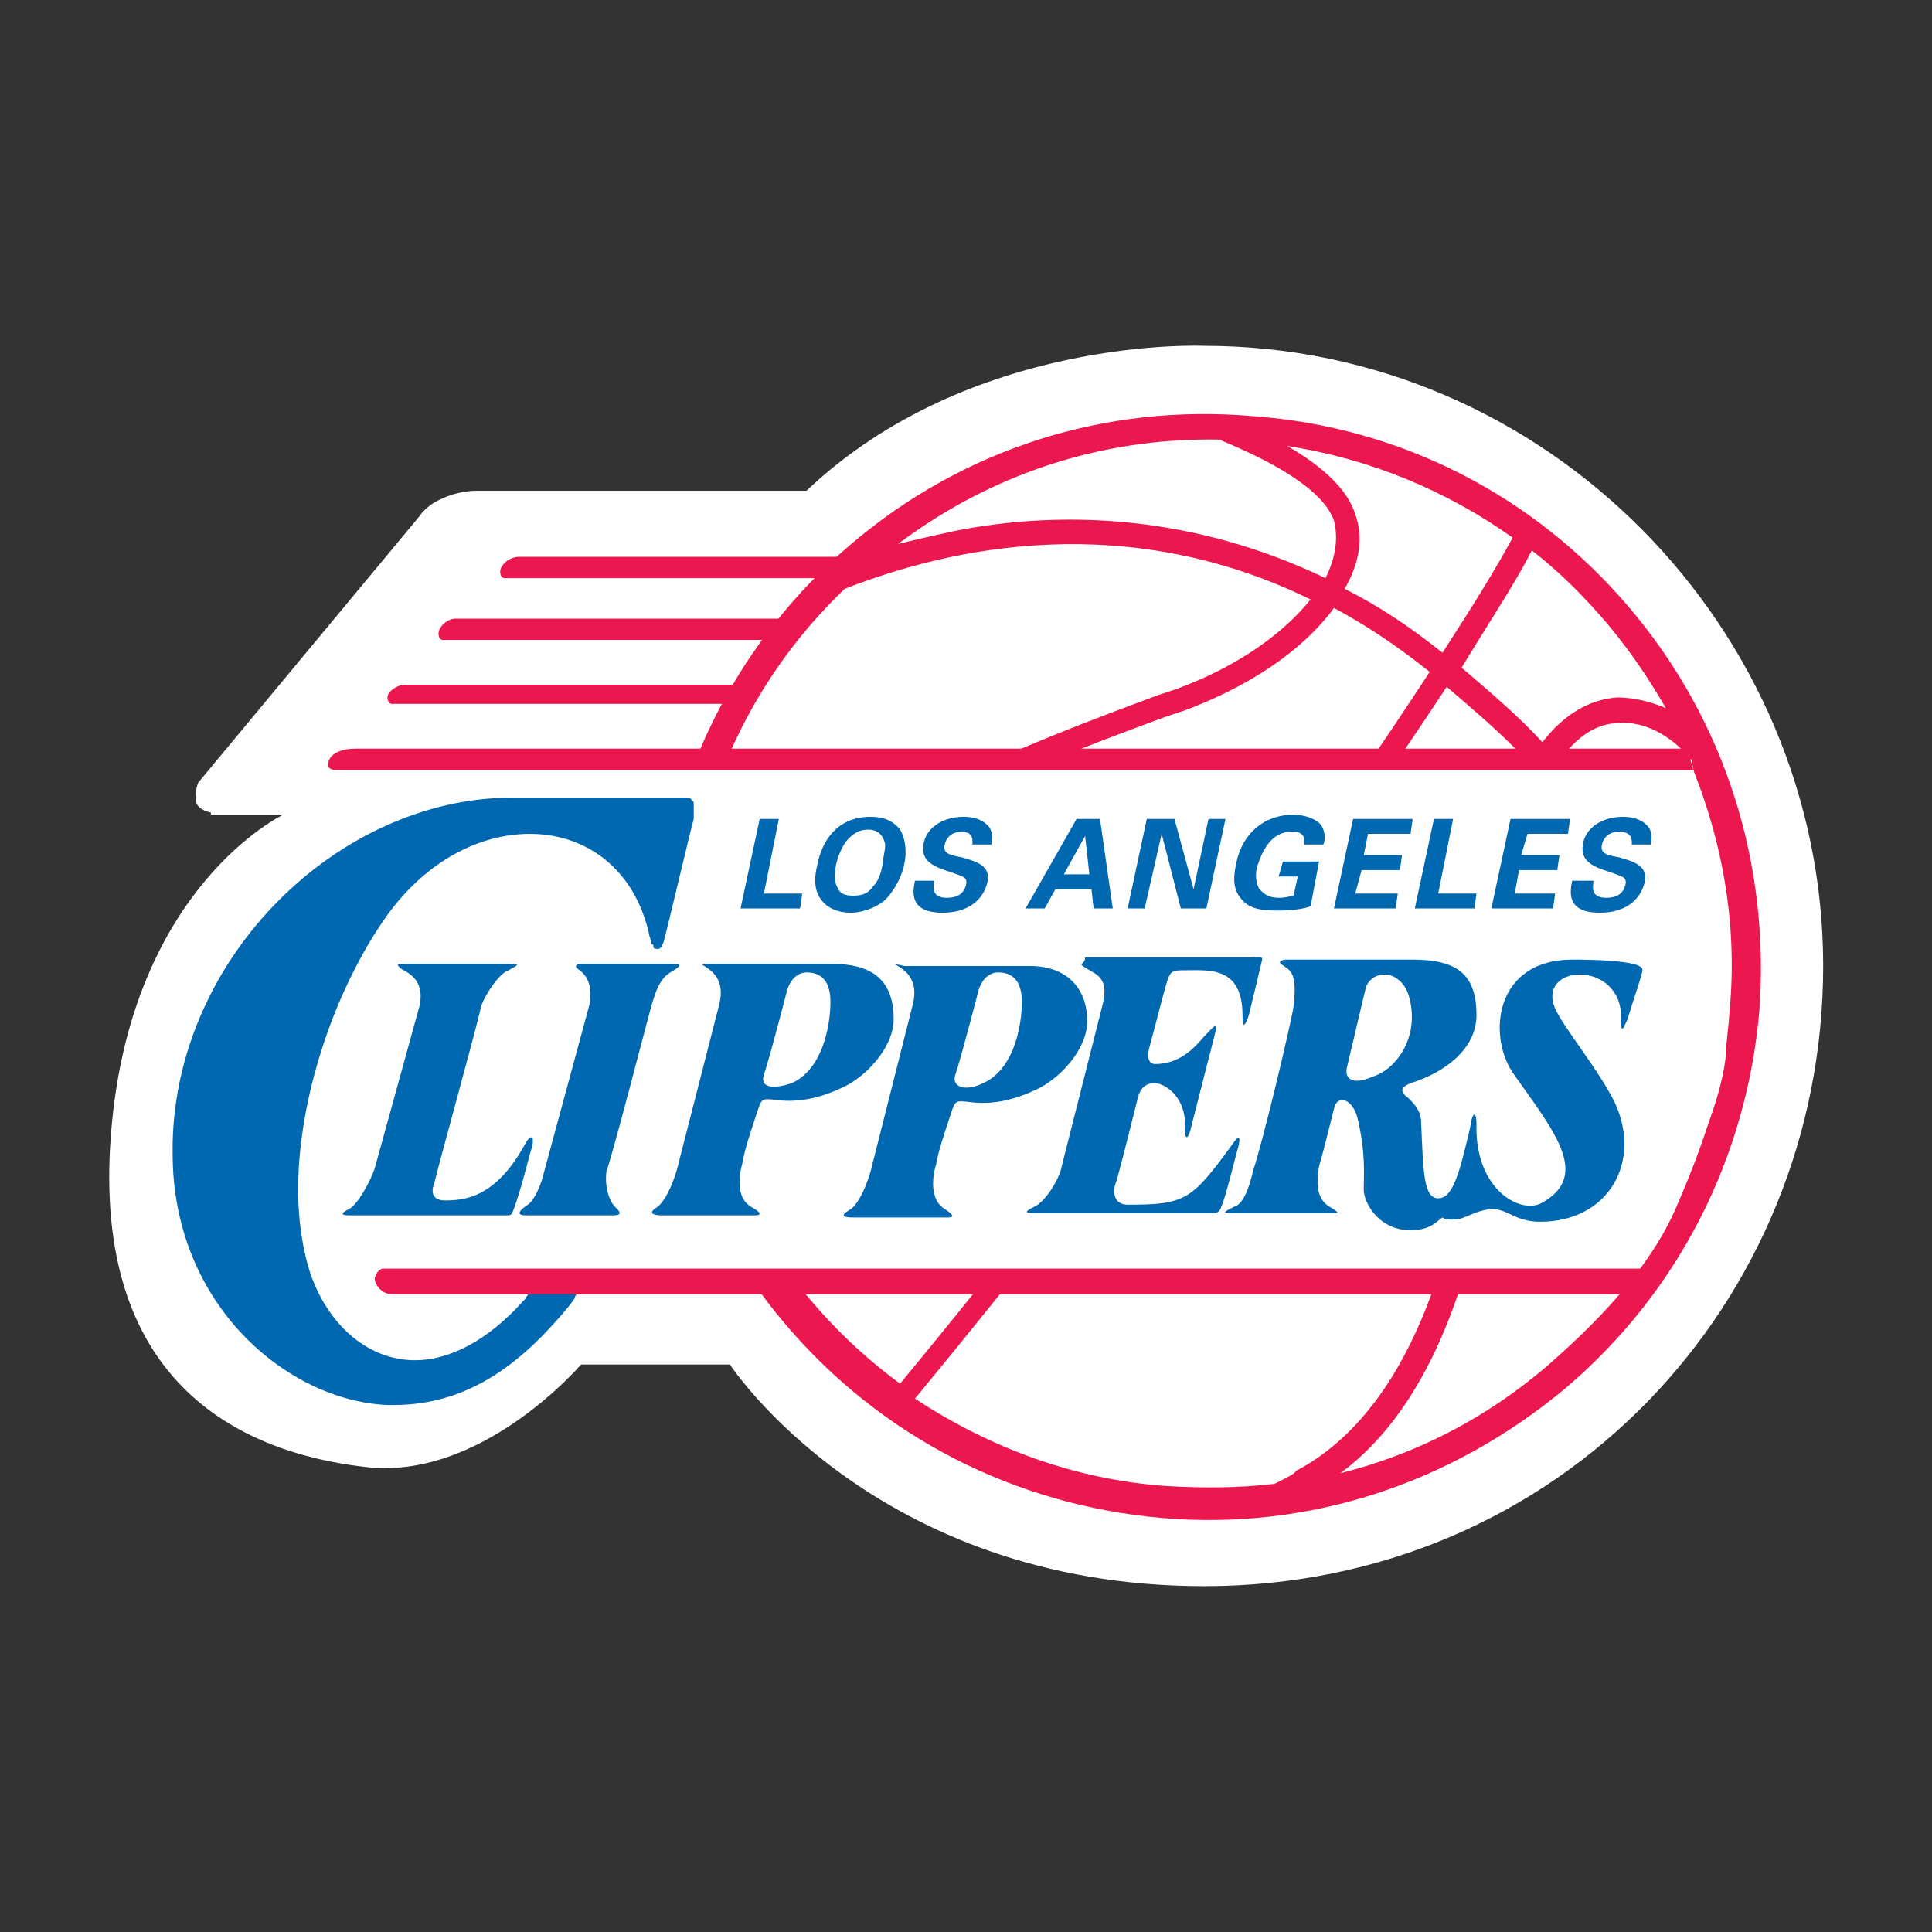
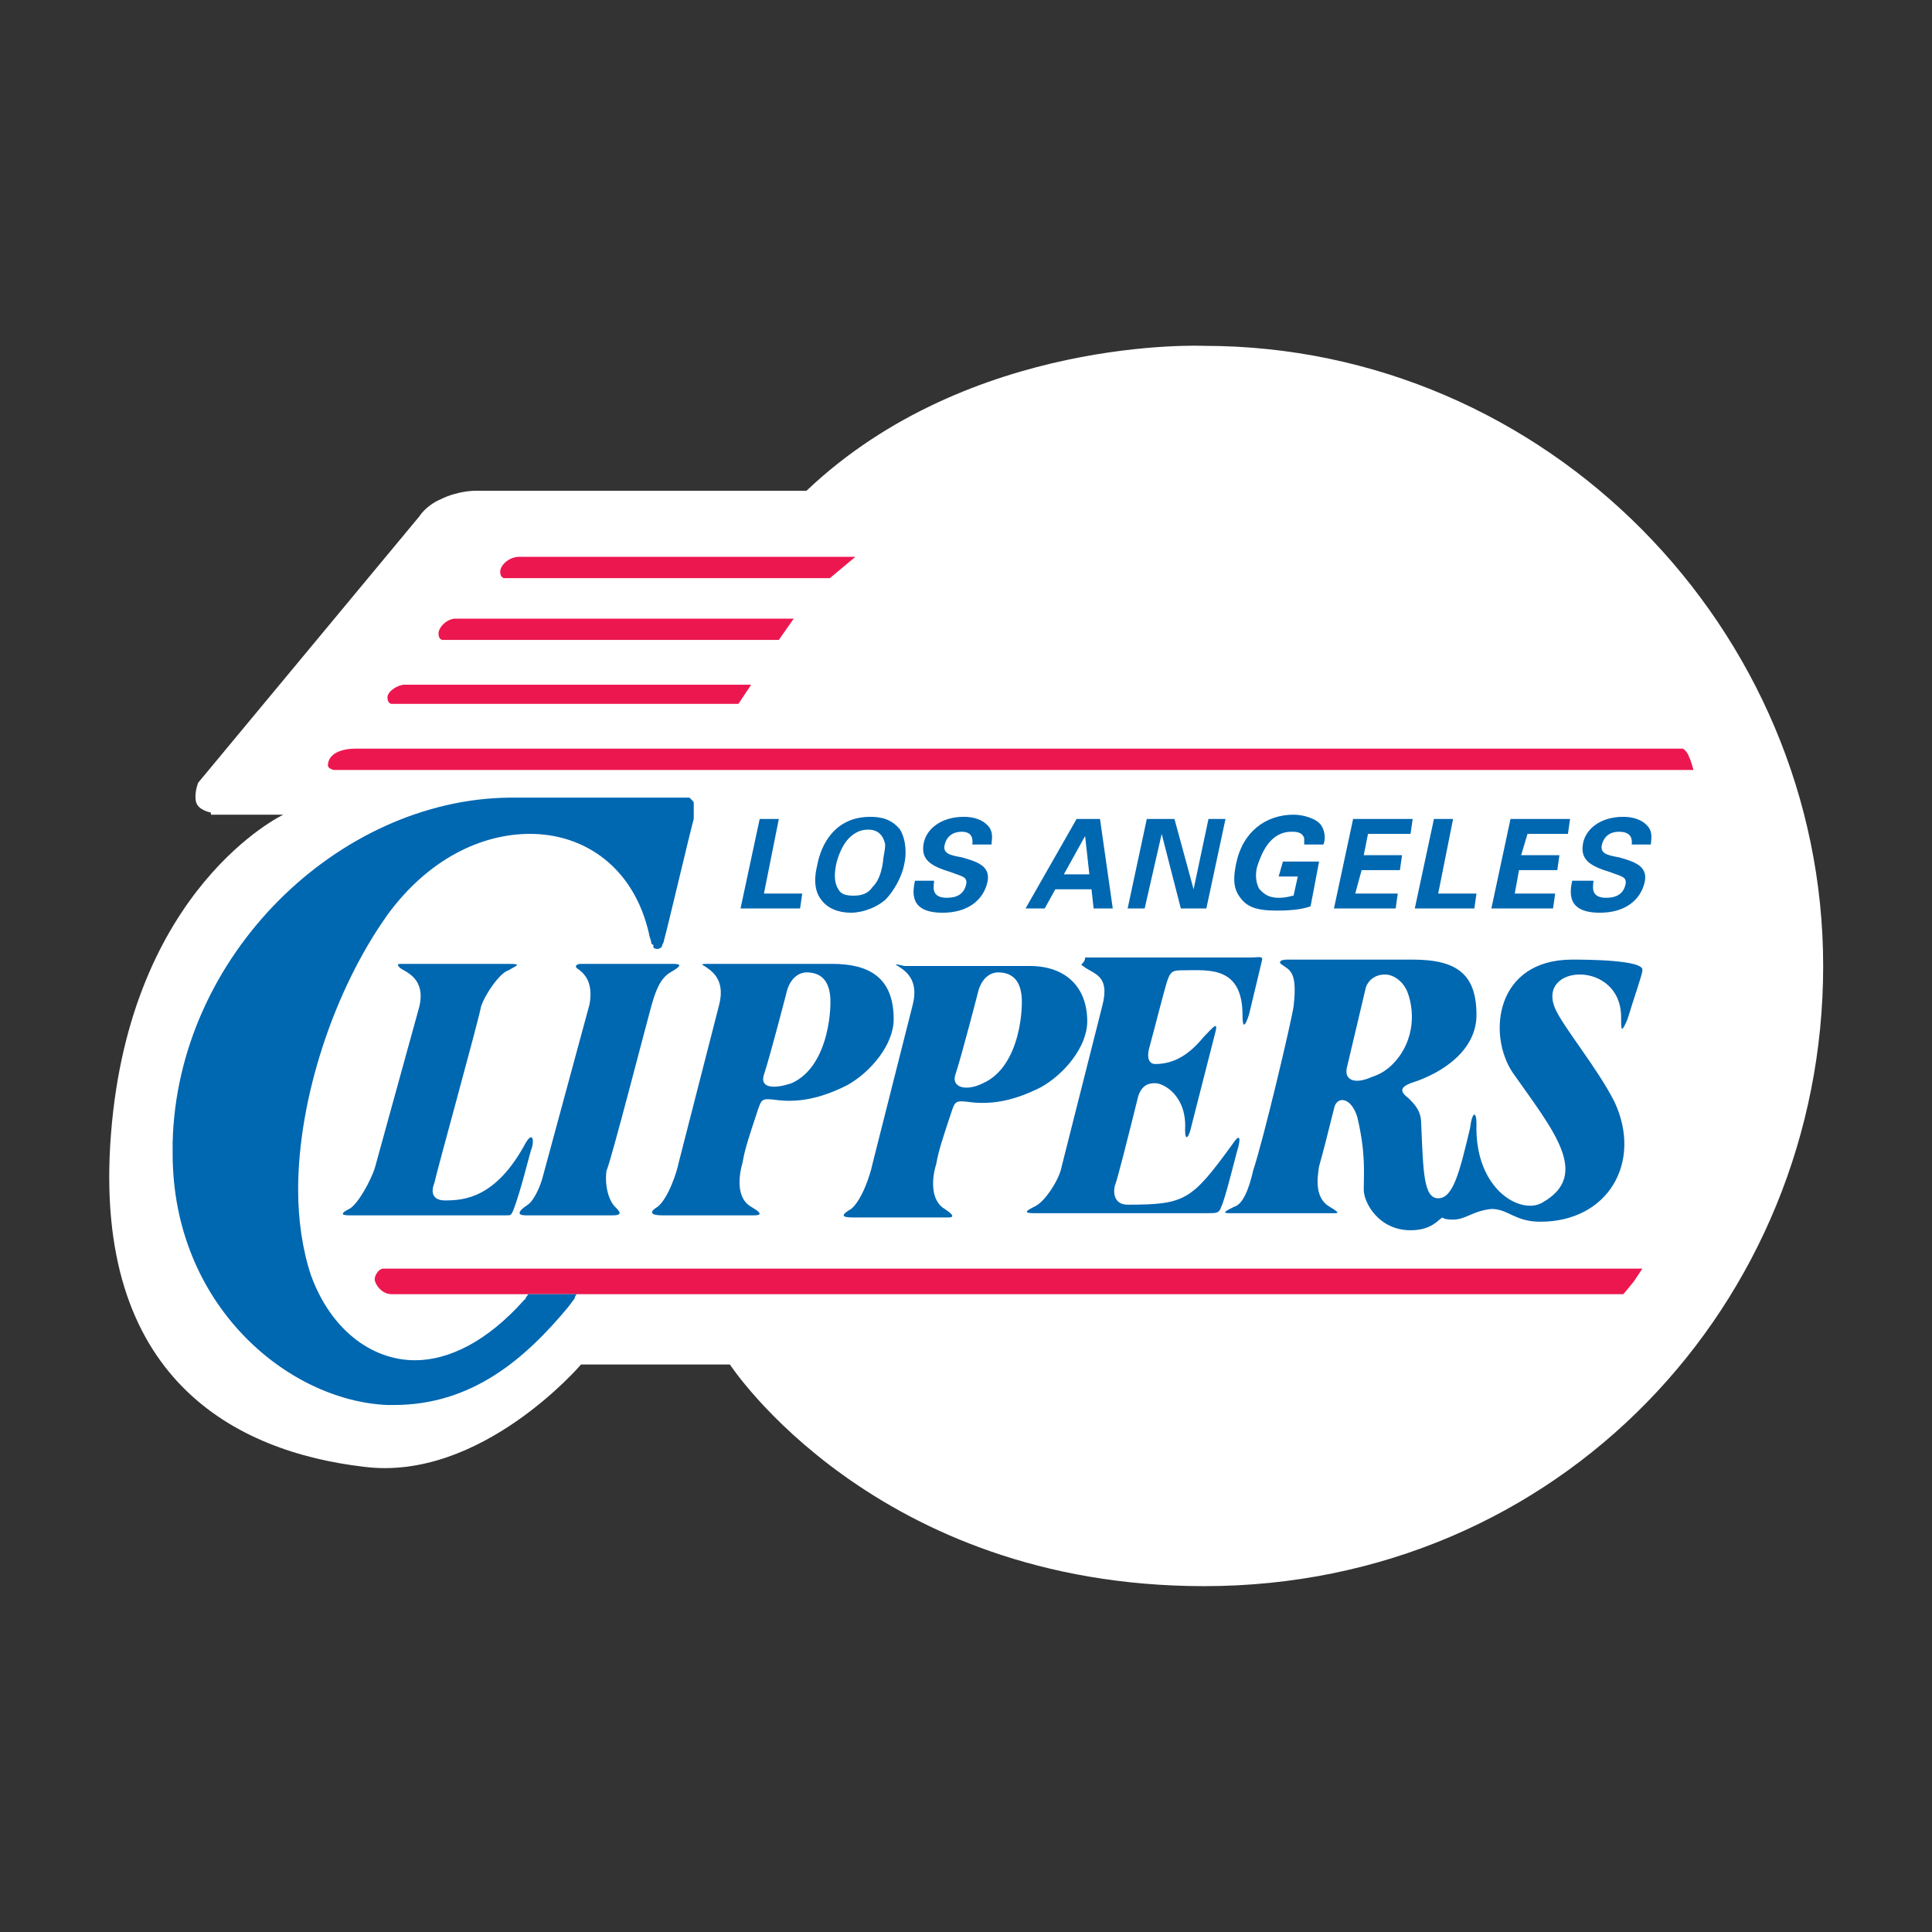
<svg xmlns="http://www.w3.org/2000/svg" width="648" height="648" fill="none">
  <rect width="100%" height="100%" fill="#333333" stroke="none" />
  <path d="M70.743 272.536s-4.28-.715-4.994-3.574c-.713-2.859.714-6.433.714-6.433l74.193-89.347s2.141-3.574 7.134-5.718c5.708-2.859 11.415-2.859 11.415-2.859h111.29C325.427 112.426 403.901 116 403.901 116 518.758 116 611.5 211.065 611.5 324s-88.462 208-207.599 208c-110.577 0-159.088-74.337-159.088-74.337h-49.938s-33.53 39.313-72.767 34.309c-42.804-5.003-91.315-29.305-84.895-111.505C43.634 297.553 95 273.251 95 273.251H70.743v-.715z" fill="#fff" />
  <path d="M407.468 291.12c5.707-8.577 9.987-15.01 12.128-20.013-11.415-8.578-24.969-13.581-39.237-15.726 4.993 2.86 9.987 7.148 12.127 11.437 1.427 4.289.714 8.577-1.426 12.866 5.707 3.574 10.701 7.148 16.408 11.436z" fill="#fff" />
-   <path d="M388.919 268.247c-2.14-6.433-13.554-11.436-19.975-14.295-19.975 0-39.237 5.718-55.645 17.869 2.854-.714 6.421-1.429 9.274-2.144 16.408-3.574 39.951-3.574 64.206 7.863 2.14-2.86 2.854-6.433 2.14-9.293z" fill="#fff" />
-   <path d="M389.633 509.127c-49.225-4.289-94.169-27.161-126.272-65.045-32.103-37.883-47.084-85.773-42.804-135.092 4.28-49.32 27.109-94.351 64.919-126.516 37.811-32.165 85.608-47.175 134.833-42.886 49.225 3.574 94.169 26.446 126.272 64.33 32.103 37.883 47.084 85.773 43.517 135.092-4.28 49.32-27.109 94.351-64.919 126.516-38.524 32.165-86.322 47.89-135.546 43.601z" fill="#ED174F" />
  <path d="M543.014 242.515c-7.134 0-14.268 4.289-19.976 12.866 29.963 31.451 46.371 63.616 50.652 96.495.713 7.148 1.427 13.581.713 20.729 2.854-10.722 4.994-22.158 5.707-33.595 2.854-30.02-2.853-59.326-14.268-85.773-5.707-6.433-14.268-11.436-22.828-10.722zM246.953 315.423c29.249-40.743 99.162-66.475 141.253-82.2l6.421-2.144c21.402-7.863 36.383-19.299 44.944-30.021-61.353-30.02-119.851-17.869-156.235-3.573-30.676 29.305-49.224 68.618-52.791 111.505-.714 12.151-.714 24.302.713 36.453 3.567-10.007 8.561-19.299 15.695-30.02zM483.802 218.928c10.701-16.44 18.548-29.306 23.542-38.598-22.116-15.725-47.798-26.447-75.621-30.736 9.988 5.719 19.976 13.581 22.829 22.873 2.854 7.863 1.427 16.44-3.567 25.018 11.415 5.718 22.116 12.866 32.817 21.443zM434.577 493.402c43.517-22.873 54.218-87.203 58.499-111.505v-1.43c1.426-7.862 2.14-19.299 2.14-32.165 1.427-30.735 2.853-68.618 17.121-92.921-7.847-8.577-17.121-16.439-27.109-25.017-37.096 56.468-99.876 143.67-178.35 238.736 24.969 16.44 53.505 27.161 84.182 29.305 12.127.715 24.255.715 36.383-.714 4.28-2.145 7.134-3.574 7.134-4.289z" fill="#fff" />
  <path d="M490.222 223.931c9.988 8.578 19.262 16.44 27.109 25.017 7.134-9.292 15.695-14.295 24.969-15.01 5.707 0 11.415 1.43 16.408 3.574-5.707-10.007-12.127-19.299-19.261-27.876-7.848-9.292-16.409-17.87-25.683-25.017-4.994 10.006-13.554 22.872-23.542 39.312zM518.758 261.814c-12.128 22.873-13.555 58.612-14.981 87.203-.714 13.581-1.427 25.017-2.854 33.595v1.429c-4.28 23.588-13.554 82.2-51.365 110.076 25.683-6.433 49.225-18.584 69.913-36.454 17.122-15.01 34.244-32.879 42.804-52.893 37.811-87.203 5.708-89.347-43.517-142.956zM447.418 174.612c-4.28-12.152-26.396-22.158-38.523-27.162-39.237-.715-76.334 11.437-107.724 35.024 5.707-1.429 12.128-2.859 18.549-4.288 32.103-6.433 77.047-7.148 124.845 15.725 3.567-7.148 4.28-13.581 2.853-19.299zM479.521 225.361c-10.701-8.577-21.402-15.725-32.103-21.443-9.987 13.58-27.109 25.731-49.938 34.309l-6.42 2.144c-40.664 15.01-109.864 40.742-136.973 79.34-11.415 15.725-16.408 30.736-18.549 44.317 6.421 26.446 18.549 51.463 37.097 72.907a175.96 175.96 0 0 0 29.25 27.161c78.474-95.065 141.253-182.983 177.636-238.735z" fill="#fff" />
  <path d="m229.831 253.952 337.438.715s14.982 67.903 11.415 100.783c-3.567 27.876-30.677 71.478-30.677 71.478l-298.914 5.003s-61.352-88.632-19.262-177.979z" fill="#fff" />
  <path d="M410.321 251.093h154.095s1.426.715 2.14 2.859c.713 1.429 1.427 4.289 1.427 4.289H112.12c-.713 0-2.14-.715-2.14-1.43 0-4.289 4.994-5.718 9.274-5.718h128.412M278.342 193.911h-109.15c-.713 0-1.427-.715-1.427-2.145 0-2.144 2.854-5.003 6.421-5.003h112.717M261.221 214.639H148.504c-.714 0-1.427-.715-1.427-2.144 0-2.144 2.853-5.004 5.707-5.004h113.431M247.666 236.082H131.382c-.713 0-1.427-.714-1.427-2.144 0-2.144 3.567-4.289 5.708-4.289h116.284M270.495 434.076H131.382c-3.567 0-5.707-3.574-5.707-5.004 0-1.429 1.427-3.574 2.854-3.574h422.332l-2.854 4.289c-2.853 3.574-3.567 4.289-3.567 4.289H270.495z" fill="#ED174F" />
  <path d="M460.259 361.168c2.141-.714 5.708-2.144 9.275-7.147 6.42-9.292 3.567-19.299 2.14-22.158-1.427-2.86-4.281-5.004-7.134-5.004-3.567 0-5.707 1.43-6.421 4.289l-6.42 27.161c-.714 3.574 2.14 5.718 8.56 2.859zM236.252 324c-.714-.715-.714-.715 2.14-.715h40.664c12.128 0 20.688 4.289 20.688 18.584 0 8.578-7.847 17.87-15.694 22.158-8.561 4.289-15.695 5.719-22.829 5.004-5.707-.715-6.421-.715-7.134 3.574-2.854 8.577-3.567 12.866-4.994 17.154-.713 4.289-2.14 12.152 2.854 15.011 4.993 2.859 2.853 2.859.713 2.859h-30.676c-2.854 0-4.281-.715-1.427-2.859 3.567-2.859 7.134-10.722 7.134-15.011l13.555-53.608c2.14-7.862-2.854-10.721-4.994-12.151z" fill="#fff" />
-   <path d="M334.701 323.285h9.988c12.127 0 19.975 7.148 19.261 18.584 0 8.578-7.847 17.87-15.694 22.158-8.561 4.289-15.695 5.719-22.829 5.004-5.707-.715-6.421-.715-7.134 3.574-2.854 8.577-3.567 12.866-4.994 17.154-.713 4.289-2.14 12.152 2.854 15.011 4.28 2.859 2.853 2.859.713 2.859H286.19c-2.854 0-5.707.715-1.427-2.859 3.567-2.859 7.134-11.437 7.134-15.011l13.555-53.608c2.14-7.862-2.854-10.721-4.994-12.866h34.243z" fill="#fff" />
+   <path d="M334.701 323.285h9.988c12.127 0 19.975 7.148 19.261 18.584 0 8.578-7.847 17.87-15.694 22.158-8.561 4.289-15.695 5.719-22.829 5.004-5.707-.715-6.421-.715-7.134 3.574-2.854 8.577-3.567 12.866-4.994 17.154-.713 4.289-2.14 12.152 2.854 15.011 4.28 2.859 2.853 2.859.713 2.859c-2.854 0-5.707.715-1.427-2.859 3.567-2.859 7.134-11.437 7.134-15.011l13.555-53.608c2.14-7.862-2.854-10.721-4.994-12.866h34.243z" fill="#fff" />
  <path d="M421.022 323.285c2.854 0 4.281-.715 3.567 1.43-.713 2.859-2.853 12.151-4.28 17.869-1.427 5.004-2.14 4.289-2.14 0 0-17.154-12.128-15.01-19.262-15.01-4.28 0-4.994 0-6.421 5.003a705.39 705.39 0 0 0-5.707 21.444c-.713 2.859-.713 5.003 2.14 5.003 7.848 0 12.842-4.289 16.409-9.292 2.853-2.859 4.28-5.718 3.567-.715l-8.561 30.021c-.714 3.574-2.14 5.003-2.14 1.429 0-11.436-7.134-15.725-9.988-15.725-1.427 0-4.28 0-5.707 4.289-3.567 14.295-7.848 28.591-7.848 30.021-.713 2.859-.713 6.433 4.281 6.433 19.262 0 21.402-1.43 34.956-20.014 2.854-3.574 2.854-2.145 2.141.715-1.427 1.429-4.994 15.725-6.421 19.299-.713 2.144-1.427 2.144-4.994 2.144h-57.785c-3.567 0-2.854-.715 0-2.144 3.567-1.43 8.561-9.293 9.274-13.581l13.555-53.608c2.853-10.722-2.854-10.722-6.421-13.581-1.427-1.43.713-1.43 2.14-1.43h55.645z" fill="#fff" />
  <path d="M434.577 338.296c1.427-11.437-1.427-12.152-4.28-14.296-1.427-.715-.714-1.43 2.14-1.43h41.377c14.981 0 21.402 5.004 21.402 18.585 0 10.721-9.988 19.299-22.115 22.872-3.567.715-2.854 2.86-.714 5.004 2.854 2.144 4.281 4.289 4.281 8.577.713 15.725.713 25.017 5.707 25.017 4.993 0 7.134-8.577 10.701-23.587 1.426-5.718 2.853-5.718 2.14-1.43-1.427 22.158 14.981 30.736 22.115 26.447 15.695-9.292 2.854-24.302-9.987-43.601-8.561-12.866-5.707-38.598 19.975-39.313 2.853 0 24.255 1.429 23.542 4.289 0 .714-2.854 9.292-4.994 16.439-1.427 5.719-1.427 4.289-2.14-.714 0-19.299-29.249-17.87-22.115-2.859 2.853 6.433 14.268 20.013 19.261 30.735 8.561 20.014-2.853 40.027-24.969 40.027-8.56 0-10.701-4.288-16.408-4.288-6.42 0-7.847 3.574-12.841 3.574-.713 0-2.854-.715-3.567-.715-1.427.715-3.567 4.289-10.701 4.289-10.701 0-15.695-9.293-15.695-13.581 0-5.718.714-12.866-2.14-24.303-1.427-7.147-6.42-7.147-7.847-2.859-2.14 9.292-3.567 15.011-4.994 19.299-1.427 5.004-1.427 10.722 3.567 13.581 3.567 2.144 3.567 2.144 1.427 2.144h-34.957c-2.853 0-1.427-.714 1.427-2.144 2.14-1.43 4.994-5.718 6.421-11.436 4.28-10.007 14.268-49.32 14.981-54.323zM206.289 404.77c1.427.715 2.854 2.144-.713 2.859h-29.25c-2.14 0-3.567-.715.714-3.574 2.14-1.43 3.567-6.433 4.993-9.292l15.695-57.897c2.14-7.863-1.427-10.007-4.28-12.151-1.427-.715-.714-1.43 1.427-1.43h29.962c2.854 0 4.994-.715 0 2.859-3.567 2.145-4.28 6.433-6.42 11.437-1.427 4.288-13.555 51.464-14.982 55.038-.713 5.003.714 10.721 2.854 12.151zM133.522 324.715c-1.426-.715 0-.715.714-1.43h35.67c4.994 0 2.853 1.43 0 2.145-2.854 1.429-7.848 7.862-9.274 12.151-1.427 4.288-14.982 55.752-15.695 59.326-.714 3.574 0 5.718 3.567 5.718 6.42 0 17.121-.714 27.109-19.299 2.14-3.573 2.853-2.144 2.14 1.43-.713 1.43-3.567 14.296-6.421 21.443-.713 1.43-.713 1.43-2.14 1.43h-52.791c-2.854 0-2.14-.715 0-2.144 3.567-1.43 7.847-9.293 8.561-13.581l14.268-54.323c2.853-10.007-3.567-11.437-5.708-12.866zM330.421 363.313c12.841-5.004 13.554-25.732 12.841-30.021-1.427-5.003-4.281-6.433-7.848-7.148-2.853 0-5.707 1.43-6.42 5.719 0 0-5.707 21.443-7.848 28.591-2.14 4.288 2.854 5.718 9.275 2.859zM265.501 362.598c12.841-5.003 13.555-25.732 12.841-30.021-1.426-5.003-4.28-6.433-7.847-7.147-2.854 0-5.707 1.429-6.421 5.718 0 0-5.707 21.443-7.847 28.591-1.427 5.003 2.854 5.718 9.274 2.859z" fill="#fff" />
  <path d="M218.417 337.581c1.427-5.004 2.853-9.292 6.42-11.437 4.994-2.859 2.854-2.859 0-2.859h-29.962c-1.427 0-2.141.715-1.427 1.43 2.14 1.429 5.707 4.288 4.28 12.151l-15.695 57.897c-.713 2.859-2.853 7.862-4.993 9.292-4.281 2.859-2.854 3.574-.714 3.574h29.25c3.567 0 2.14-1.43.713-2.859-2.14-2.145-3.567-7.148-2.854-12.151 1.427-2.86 13.555-50.035 14.982-55.038zM125.675 391.904c-1.427 4.288-5.707 12.151-8.561 13.581-2.853 1.429-2.853 2.144 0 2.144h52.792c1.427 0 1.427 0 2.14-1.43 2.854-7.147 5.707-20.013 6.42-21.443.714-2.859.001-5.003-2.14-1.43-9.987 18.585-20.688 19.299-27.109 19.299-3.567 0-4.994-2.144-3.567-5.718.714-3.574 14.982-55.038 15.695-59.326 1.427-4.289 6.42-11.437 9.274-12.151 2.14-1.43 4.994-2.145 0-2.145h-35.67c-1.427 0-2.14 0-.713 1.43 2.14 1.429 8.561 3.574 6.42 12.866l-14.981 54.323zM363.237 324c3.567 2.859 9.274 2.859 6.421 13.581l-13.555 53.608c-.713 4.289-5.707 12.151-9.274 13.581-2.854 1.429-3.567 2.144 0 2.144h57.785c3.567 0 4.281 0 4.994-2.144 1.427-2.859 4.994-17.87 5.707-20.014.714-2.859.714-5.003-2.14-.715-13.555 18.584-15.695 20.014-34.957 20.014-4.28 0-4.993-3.574-4.28-6.433.713-1.43 4.28-15.725 7.847-30.021 1.427-4.288 4.281-4.288 5.708-4.288 2.853 0 10.701 4.288 9.987 15.725 0 4.288 1.427 2.144 2.14-1.43l7.848-30.735c1.427-5.004-.714-2.144-3.567.715-3.567 4.288-8.561 9.292-16.408 9.292-2.141 0-2.854-2.145-2.141-5.004 2.141-7.862 4.281-16.44 5.708-21.443 1.426-5.003 2.14-5.003 6.42-5.003 7.848 0 19.262-1.43 19.262 15.01 0 4.289.713 4.289 2.14 0 1.427-5.718 3.567-15.01 4.281-17.87.713-2.144-.714-1.429-3.567-1.429H363.95c0 2.144-2.14 2.144-.713 2.859z" fill="#0067B1" />
  <path d="m451.699 358.309 6.42-27.161c.714-2.145 2.854-4.289 6.421-4.289 2.853 0 5.707 2.144 7.134 5.004 1.427 2.859 4.28 12.866-2.14 22.158-3.567 5.003-7.134 6.433-9.275 7.147-6.42 2.859-9.274.715-8.56-2.859zm-37.811 46.461c-2.853 1.429-4.28 2.144-1.426 2.144h34.956c1.427 0 2.14 0-1.427-2.144-4.993-2.859-4.28-9.292-3.567-13.581 1.427-5.003 2.854-10.722 4.994-19.299.714-4.289 5.707-4.289 7.848 2.859 2.853 12.151 2.14 18.584 2.14 24.303 0 4.288 4.994 13.58 15.695 13.58 7.134 0 9.274-3.574 10.701-4.288.713.714 2.853.714 3.567.714 4.28 0 6.42-2.859 12.841-3.573 5.707 0 7.847 4.288 16.408 4.288 22.829 0 34.243-20.014 24.969-40.027-5.707-11.437-17.122-25.017-19.975-31.45-6.421-15.011 22.115-16.44 22.115 2.859 0 4.288 0 5.718 2.14.714 2.14-7.147 4.994-15.01 4.994-16.439.713-3.574-19.975-3.574-23.542-3.574-25.682 0-28.536 25.017-19.975 37.883 13.554 19.299 26.395 34.309 9.987 43.601-7.134 4.289-22.828-4.288-22.115-26.447 0-4.288-1.427-4.288-2.14 1.43-3.567 15.01-5.707 23.588-10.701 23.588-4.994 0-4.994-9.292-5.707-25.018 0-4.288-2.141-6.433-4.281-8.577-2.853-2.144-2.853-3.574.714-5.003 11.414-3.574 22.115-11.437 22.115-22.873 0-13.581-6.421-18.584-21.402-18.584h-42.091c-2.14 0-2.853.714-2.14 1.429 2.854 2.145 5.707 2.145 4.281 14.296-.714 5.003-9.988 44.316-13.555 55.038-1.427 6.433-3.567 11.436-6.421 12.151zM256.227 360.454c2.14-6.433 7.847-28.591 7.847-28.591 1.427-4.289 4.281-5.719 6.421-5.719 4.28 0 7.134 2.145 7.847 7.148.714 3.574 0 24.302-12.841 30.021-6.42 2.144-10.701 1.429-9.274-2.859zm-28.536 29.305c-.713 3.574-3.567 12.152-7.134 15.011-3.567 2.144-1.427 2.859 1.427 2.859h30.676c1.427 0 4.28 0-.713-2.859-4.994-2.859-4.281-10.007-2.854-15.011.713-4.288 2.14-8.577 4.994-17.154 1.427-4.289 1.427-4.289 7.134-3.574 7.134.715 14.268-.715 22.829-5.004 7.847-4.288 15.694-13.58 15.694-22.158 0-14.295-8.56-18.584-20.688-18.584h-40.664c-2.854 0-3.567 0-2.14.715 2.14 1.43 7.134 4.289 4.994 12.866l-13.555 52.893z" fill="#0067B1" />
  <path d="M320.433 360.454c2.14-6.433 7.847-28.591 7.847-28.591 1.427-4.289 4.281-5.719 6.421-5.719 4.28 0 7.134 2.145 7.847 7.148.714 3.574 0 24.302-12.841 30.021-5.707 2.859-10.701 1.429-9.274-2.859zM301.171 324c2.14 1.43 7.134 4.289 4.994 12.866l-13.555 53.608c-.713 3.574-3.567 12.151-7.134 15.011-4.993 2.859-1.426 2.859 1.427 2.859h30.676c1.427 0 3.567 0-.713-2.859-4.994-2.86-4.28-10.722-2.854-15.011.714-4.288 2.141-8.577 4.994-17.154 1.427-4.289 1.427-4.289 7.134-3.574 7.134.714 14.268-.715 22.829-5.004 7.847-4.288 15.695-13.58 15.695-22.158 0-11.436-7.134-18.584-19.262-18.584h-42.091c-2.853-.715-3.567-.715-2.14 0zM254.8 274.68h6.421l-4.994 25.018h12.841l-.713 5.003H248.38l6.42-30.021zM281.196 298.268c.713 1.43 2.14 2.144 4.994 2.144 2.853 0 4.994-.714 6.42-2.859 1.427-1.429 2.854-3.574 3.567-8.577 0-1.43.714-3.574.714-5.718-.714-3.574-2.854-5.004-5.707-5.004-2.141 0-4.281.715-6.421 2.859-2.14 2.145-3.567 5.719-4.28 8.578-.714 3.574-.714 6.433.713 8.577zm10.701-24.302c3.567 0 7.134.714 9.988 4.288 2.14 3.574 2.14 8.578 1.426 11.437-.713 4.288-3.567 9.292-6.42 12.151-4.281 3.574-9.274 4.289-11.415 4.289-4.28 0-7.847-1.43-9.987-4.289-2.854-3.574-2.14-8.577-1.427-11.437 1.427-7.862 6.421-16.439 17.835-16.439zM313.299 295.409c0 1.429-1.427 5.718 4.28 5.718 3.567 0 5.708-1.429 6.421-4.289.713-2.859-1.427-2.859-4.994-4.288-7.134-2.145-9.987-4.289-9.274-9.292.713-5.004 5.707-9.292 13.555-9.292 2.853 0 6.42.714 8.56 3.574 1.427 2.144.714 4.288.714 5.718h-6.421c0-.715.714-4.289-3.567-4.289-2.853 0-4.994 1.43-5.707 4.289-.713 2.859 1.427 3.574 5.707 4.288 4.994 1.43 9.988 2.859 8.561 8.578-1.427 5.718-6.421 10.007-14.981 10.007-11.415 0-9.988-7.148-9.275-10.722h6.421zM365.377 293.265l-1.427-12.866-7.134 12.866h8.561zm3.567-18.585 4.281 30.021h-6.421l-.713-6.433h-12.128l-3.567 6.433h-6.421l17.122-30.021h7.847zM384.639 274.68h9.274l6.421 23.588 4.994-23.588h5.707l-6.421 30.021h-8.561l-6.42-25.017-5.707 25.017h-5.708l6.421-30.021zM437.431 283.973v-2.86c-.714-2.144-2.854-2.144-4.281-2.144-7.134 0-9.987 7.148-11.414 11.436-.714 2.145-.714 5.719.713 7.863 1.427 1.43 2.854 2.859 6.421 2.859 2.853 0 4.28-.715 4.994-.715l1.426-6.433h-6.42l1.427-5.003h12.127l-2.853 15.01c-2.14.715-4.994 1.43-11.415 1.43-7.134 0-9.987-1.43-12.127-4.289-2.854-3.574-2.141-7.862-1.427-11.436 2.14-10.722 9.987-16.44 19.262-16.44 3.567 0 7.847 1.429 9.274 3.574 1.427 2.144 1.427 5.003.713 6.433h-6.42v.715zM453.839 274.68h19.975l-.713 5.004h-14.268l-1.427 7.148h12.841l-.713 5.003h-12.842l-2.14 7.863h14.268l-.713 5.003h-20.689l6.421-30.021zM480.948 274.68h6.421l-4.994 25.018h12.841l-.714 5.003h-19.975l6.421-30.021zM506.63 274.68h19.975l-.713 5.004h-13.555l-2.14 7.148h12.841l-.713 5.003h-12.841l-1.427 7.863h13.555l-.714 5.003H500.21l6.42-30.021zM534.453 295.409c0 1.429-1.427 5.718 4.28 5.718 3.567 0 5.707-1.429 6.421-4.289.713-2.859-1.427-2.859-4.994-4.288-7.134-2.145-9.988-4.289-9.274-9.292.713-5.004 5.707-9.292 13.554-9.292 2.854 0 6.421.714 8.561 3.574 1.427 2.144.714 4.288.714 5.718h-6.421c0-.715.713-4.289-4.28-4.289-2.854 0-4.994 1.43-5.708 4.289-.713 2.859 1.427 3.574 5.708 4.288 4.993 1.43 9.987 2.859 8.56 8.578-1.426 5.718-6.42 10.007-14.981 10.007-11.414 0-9.988-7.148-9.274-10.722h7.134zM232.685 269.677c0-.715 0-.715-.714-1.43l-.713-.714h-60.639c-57.072.714-111.29 52.893-112.717 115.793v3.574c0 50.749 38.524 82.914 72.053 84.344h2.141c26.395 0 44.23-15.725 58.498-32.88l2.14-2.859s.001-.715.714-1.429H177.04c0 .714-.714.714-.714 1.429l-.713.715c-12.128 13.581-24.969 20.014-36.383 20.014-14.982 0-28.536-10.722-34.957-28.591-2.854-8.578-4.28-18.585-4.28-28.591 0-30.736 12.127-67.189 29.962-92.207 13.555-18.584 31.39-27.161 47.798-27.161 18.548 0 34.957 11.436 39.95 33.594 0 .715.714 2.145.714 2.859 0 0 0 .715.713.715v.715s0 .715 1.427.715c.713 0 1.427-.715 1.427-.715 0-.715.713-1.43.713-2.144.714-2.145 9.274-38.598 9.988-40.743v-5.003z" fill="#0067B1" />
</svg>